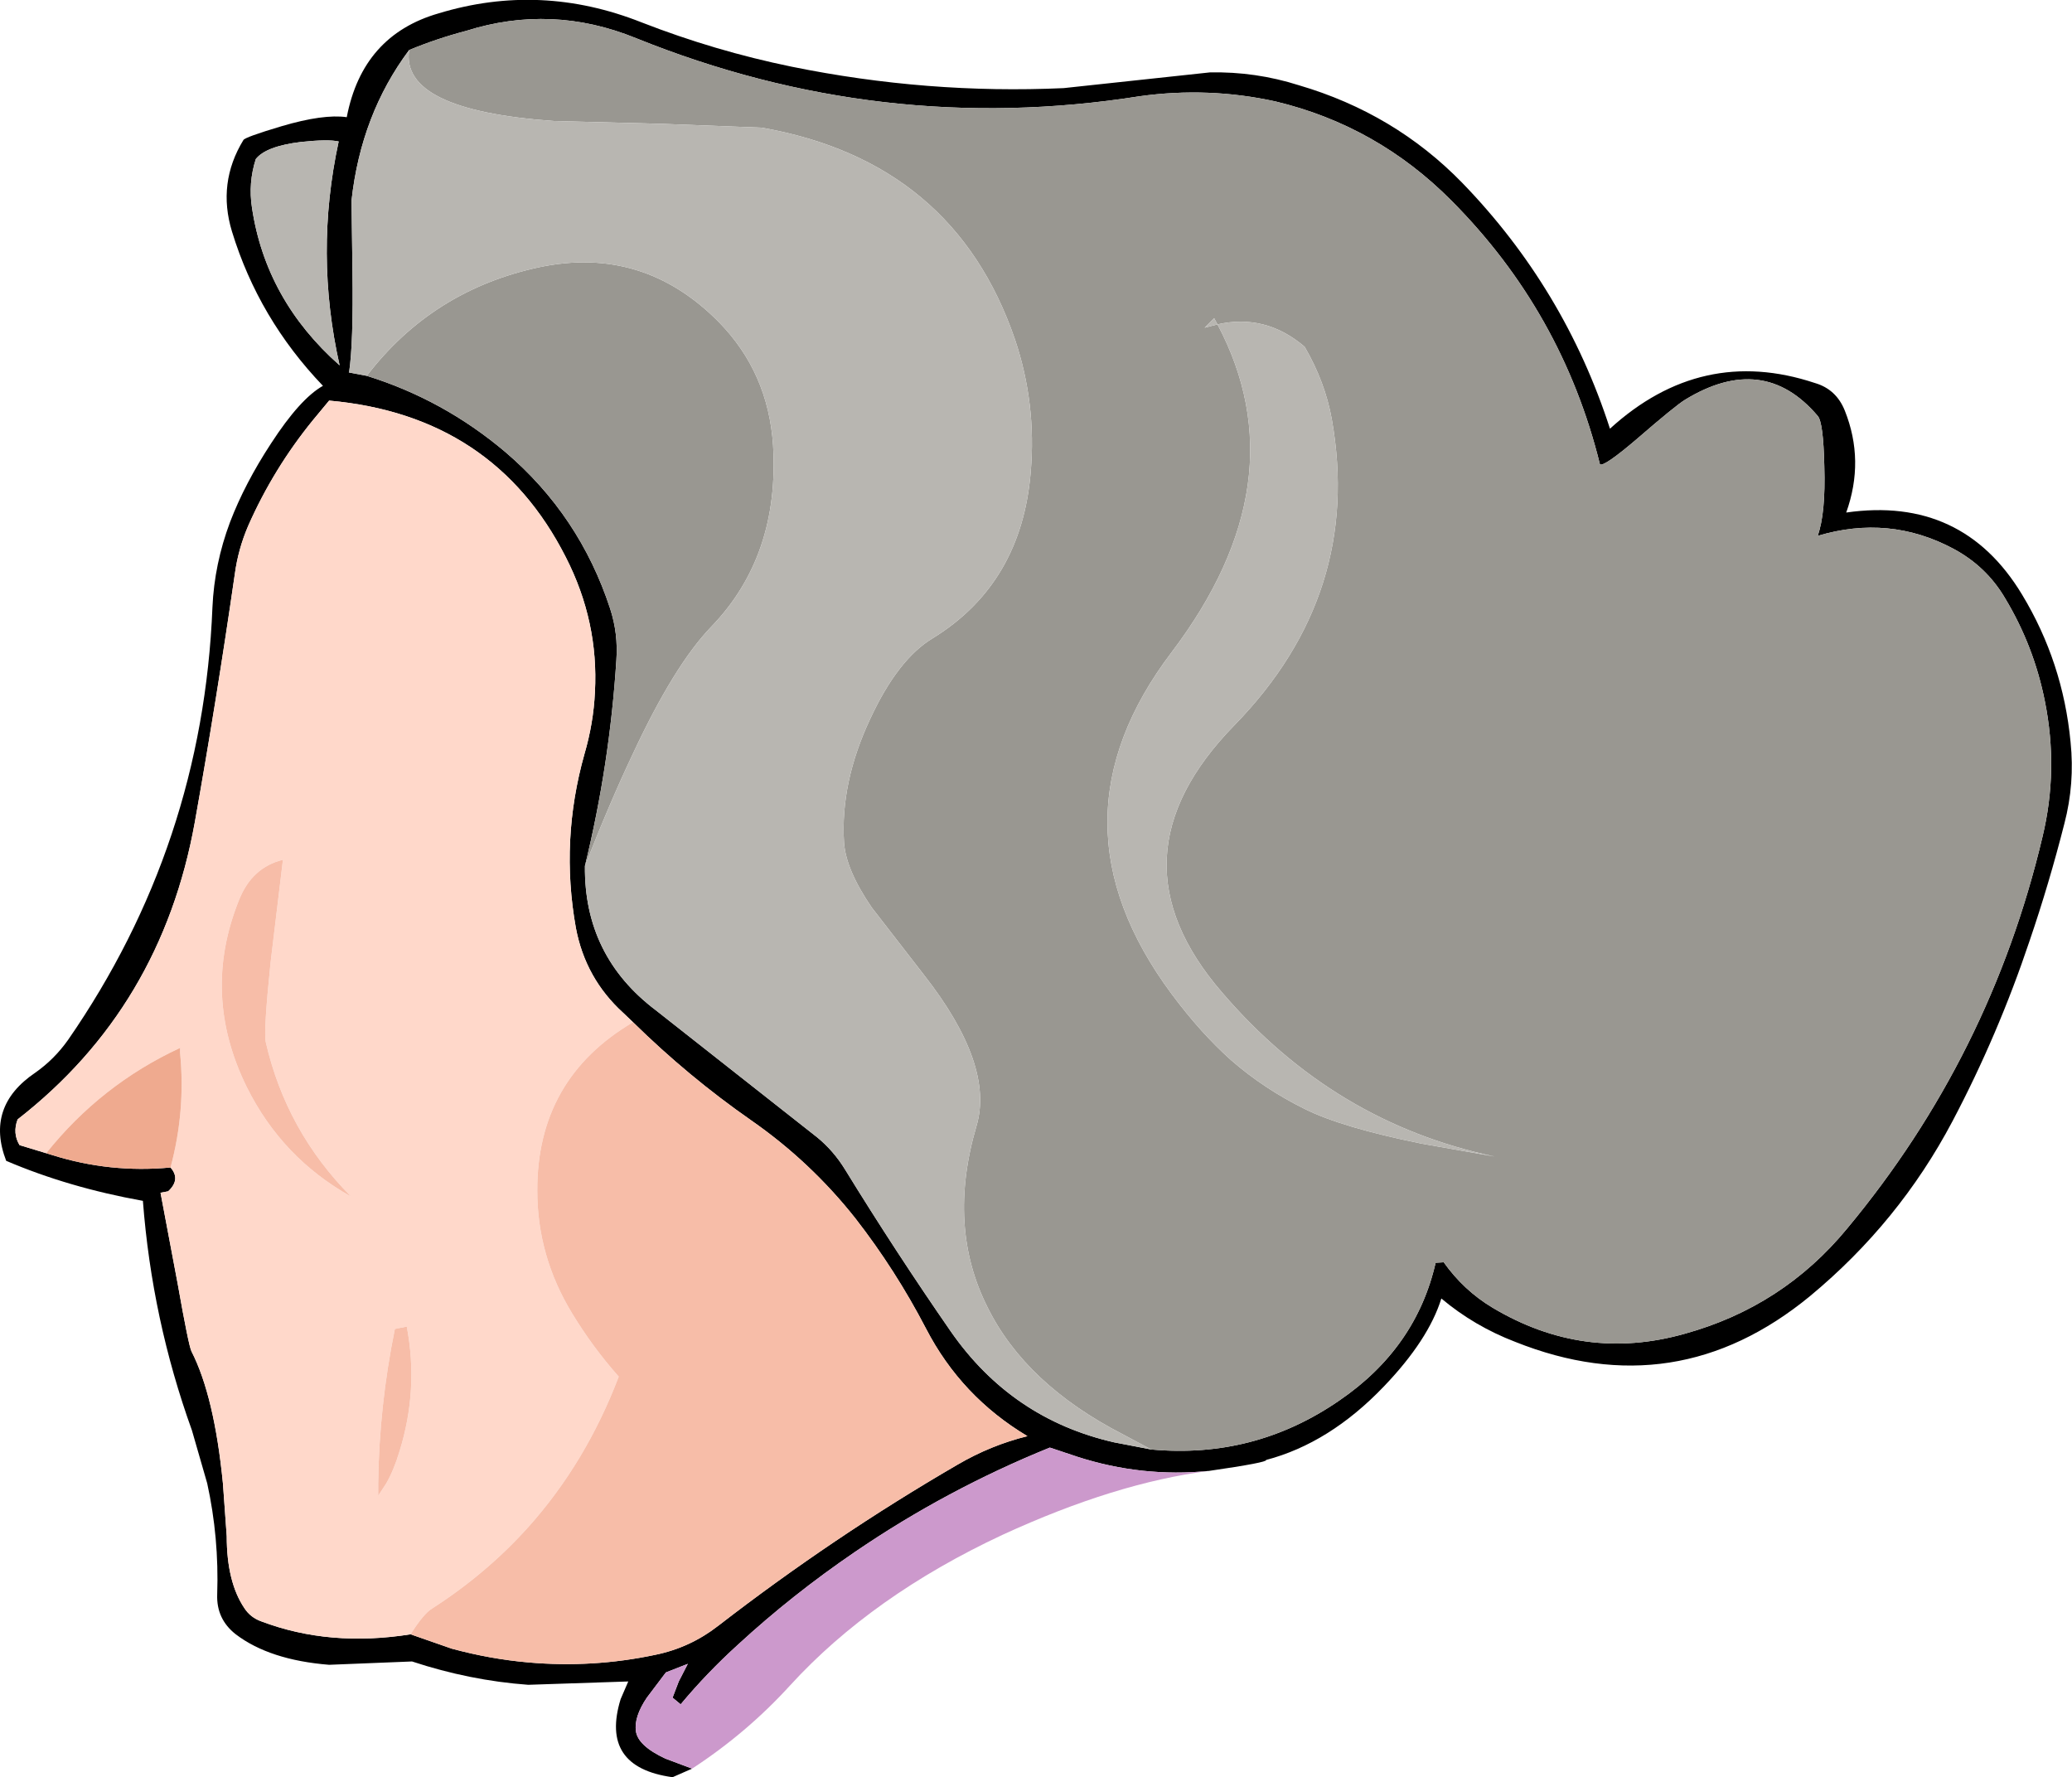
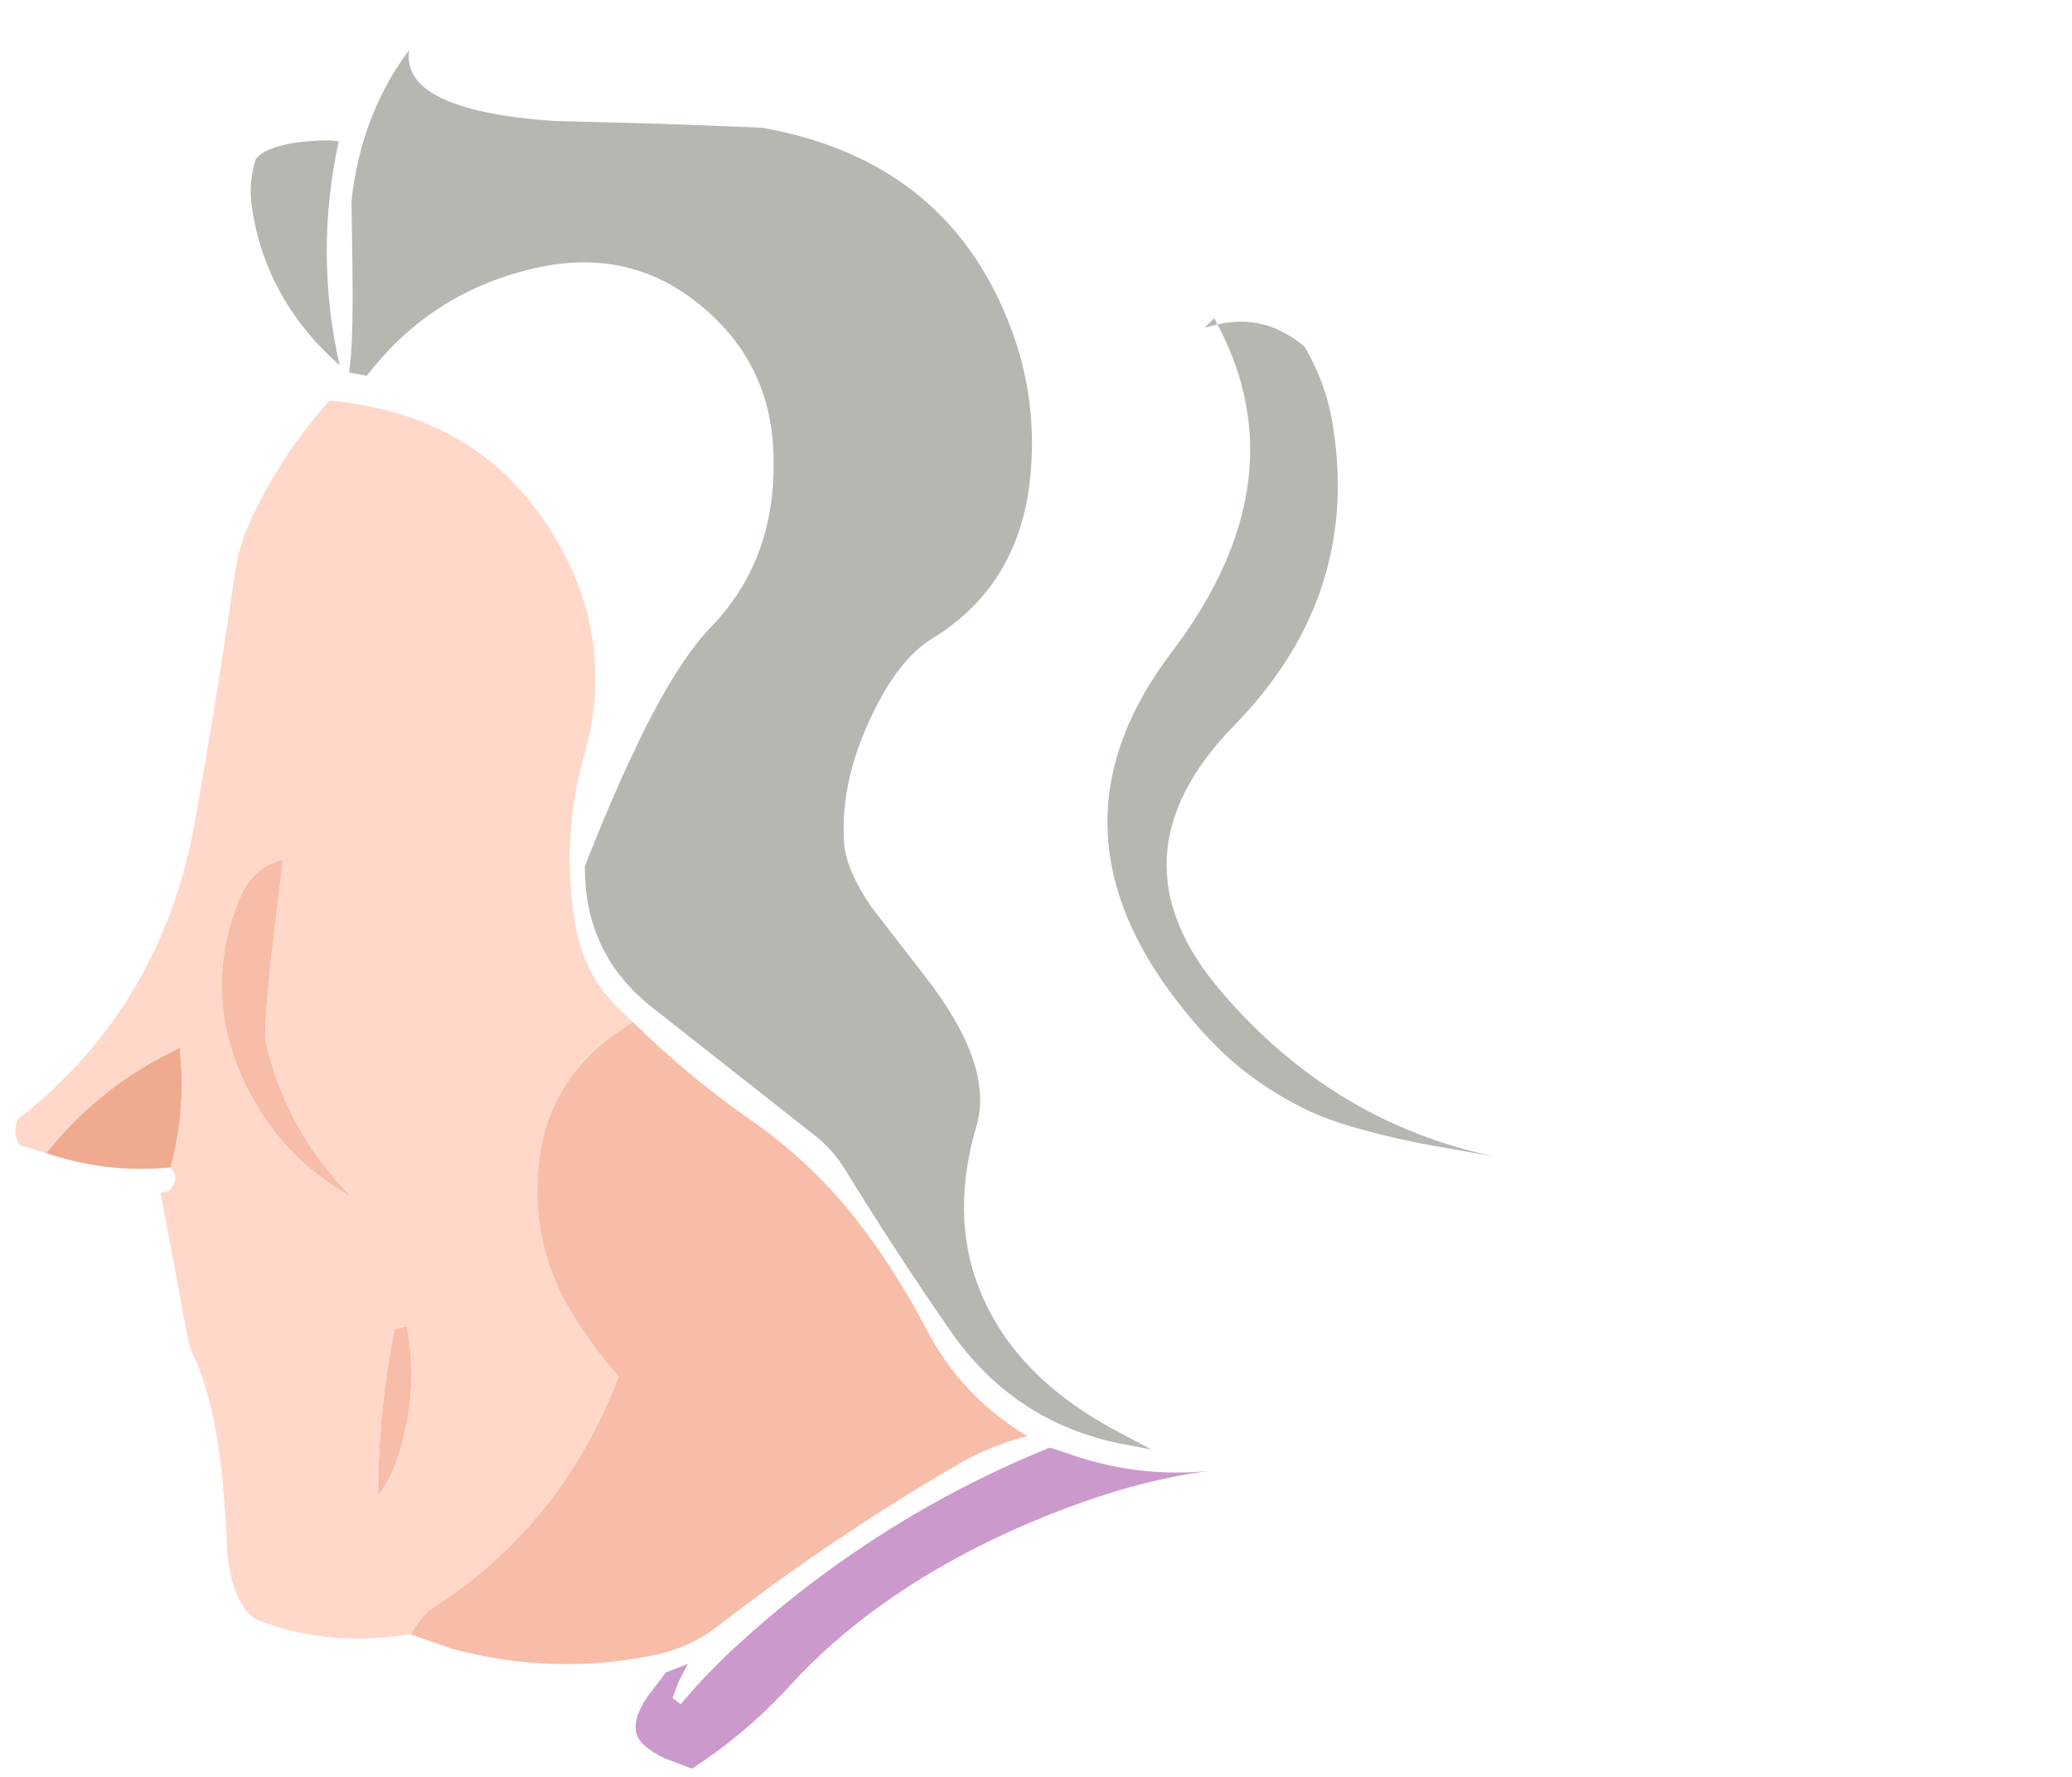
<svg xmlns="http://www.w3.org/2000/svg" height="186.55px" width="217.5px">
  <g transform="matrix(1.0, 0.0, 0.0, 1.0, -0.15, -0.2)">
-     <path d="M121.0 152.35 Q131.85 153.35 140.75 147.2 148.8 141.7 150.85 132.75 L151.7 132.7 Q153.8 135.65 156.8 137.45 166.4 143.2 177.0 140.2 187.3 137.35 194.05 129.15 209.1 111.05 214.55 88.05 216.25 81.0 214.8 73.8 213.65 68.0 210.6 62.95 208.65 59.65 205.2 57.8 198.45 54.2 190.95 56.45 191.8 54.1 191.65 49.15 191.55 44.5 190.95 43.85 185.25 37.15 177.05 42.15 176.05 42.75 171.95 46.3 168.55 49.2 168.1 48.95 164.15 32.95 152.5 21.25 144.7 13.4 134.05 10.85 127.0 9.3 119.8 10.3 92.65 14.6 66.9 4.2 58.05 0.6 49.05 3.45 46.0 4.25 43.1 5.45 38.05 12.2 37.05 21.25 L37.15 28.75 Q37.25 36.2 36.8 39.25 L36.75 39.3 36.8 39.3 38.65 39.65 Q46.7 42.15 53.2 47.65 61.0 54.3 64.2 64.1 65.05 66.7 64.85 69.5 64.15 80.45 61.55 91.1 61.45 100.55 69.0 106.25 L85.95 119.6 Q87.65 121.0 88.85 122.95 94.2 131.65 99.95 139.95 106.35 149.15 117.1 151.6 L121.0 152.35 M72.8 185.85 L70.75 186.75 Q63.1 185.7 65.3 178.55 L66.1 176.7 55.6 177.05 Q49.45 176.6 43.4 174.6 L34.7 174.95 Q28.45 174.45 24.9 171.75 22.85 170.15 22.95 167.55 23.15 161.6 21.9 155.9 L20.3 150.35 Q16.1 138.7 15.15 126.25 7.35 124.85 0.8 122.05 -1.4 116.35 3.85 112.8 5.85 111.4 7.3 109.35 21.45 88.9 22.45 63.95 22.65 59.4 24.3 55.0 25.85 50.95 28.6 46.75 31.65 42.05 34.05 40.7 27.3 33.65 24.5 24.5 22.95 19.4 25.7 14.9 25.85 14.6 29.7 13.45 34.1 12.15 36.55 12.5 38.2 3.9 46.2 1.6 56.9 -1.65 67.5 2.55 75.2 5.55 83.25 7.2 97.5 10.1 111.8 9.45 L127.15 7.8 Q131.95 7.7 136.5 9.15 146.55 12.1 153.65 19.4 164.4 30.5 169.15 45.2 178.75 36.45 190.65 40.4 192.9 41.05 193.8 43.3 195.9 48.55 193.95 54.0 206.15 52.25 212.4 62.6 216.7 69.7 217.5 78.1 217.95 82.45 216.85 86.65 215.25 92.95 213.2 98.95 209.9 108.8 205.1 117.9 199.5 128.5 190.15 136.25 176.1 147.8 159.2 141.05 154.9 139.4 151.45 136.5 150.1 140.85 145.4 145.75 139.7 151.7 133.05 153.45 133.25 153.7 127.05 154.6 120.0 155.3 113.2 153.1 L110.35 152.15 Q99.5 156.55 89.9 163.1 83.3 167.6 77.6 172.85 74.35 175.8 71.6 179.1 L70.75 178.4 71.4 176.7 72.35 174.85 70.05 175.75 68.05 178.4 Q66.7 180.4 66.9 181.9 67.1 183.45 70.0 184.8 L72.8 185.85 M27.0 16.9 Q26.2 19.4 26.6 22.0 28.05 31.7 35.8 38.55 33.15 26.8 35.7 15.05 34.6 14.8 31.75 15.1 28.05 15.55 27.0 16.9 M66.6 107.5 L65.55 106.5 Q61.6 102.9 60.6 97.6 58.95 88.4 61.5 79.35 62.45 76.1 62.6 72.85 63.0 65.45 59.55 58.7 52.0 43.8 34.7 42.25 L33.0 44.3 Q28.85 49.4 26.2 55.4 25.15 57.85 24.8 60.45 22.9 73.6 20.6 86.5 17.1 105.95 2.0 117.7 1.45 119.15 2.2 120.4 L5.0 121.25 5.65 121.45 Q11.7 123.35 18.05 122.75 19.15 124.0 17.8 125.25 L17.0 125.4 18.8 134.95 Q19.95 141.45 20.25 142.05 22.65 146.75 23.55 155.9 L23.95 161.45 Q23.95 166.25 25.8 169.0 26.45 170.0 27.6 170.4 34.75 173.1 43.25 171.75 L47.55 173.25 Q51.6 174.35 55.6 174.7 62.35 175.3 68.95 173.9 72.6 173.15 75.55 170.85 87.65 161.5 100.65 153.95 104.15 151.9 108.0 150.95 101.05 146.8 97.35 139.65 94.15 133.5 89.95 128.1 85.25 122.15 79.0 117.8 72.4 113.2 66.6 107.5" fill="#000000" fill-rule="evenodd" stroke="none" />
-     <path d="M43.1 5.45 Q46.0 4.25 49.05 3.45 58.05 0.6 66.9 4.2 92.65 14.6 119.8 10.3 127.0 9.3 134.05 10.85 144.7 13.4 152.5 21.25 164.15 32.95 168.1 48.95 168.55 49.2 171.95 46.3 176.05 42.75 177.05 42.15 185.25 37.15 190.95 43.85 191.55 44.5 191.65 49.15 191.8 54.1 190.95 56.45 198.45 54.2 205.2 57.8 208.65 59.65 210.6 62.95 213.65 68.0 214.8 73.8 216.25 81.0 214.55 88.05 209.1 111.05 194.05 129.15 187.3 137.35 177.0 140.2 166.4 143.2 156.8 137.45 153.8 135.65 151.7 132.7 L150.85 132.75 Q148.8 141.7 140.75 147.2 131.85 153.35 121.0 152.35 L118.0 150.75 Q107.8 145.5 103.8 137.4 99.55 128.95 102.65 118.4 104.55 112.0 97.15 102.55 L91.65 95.45 Q88.95 91.5 88.75 88.65 88.35 82.35 91.5 75.65 94.4 69.4 98.05 67.2 107.4 61.45 108.35 49.7 108.95 42.55 106.7 35.85 100.3 17.15 80.1 13.6 L69.7 13.2 58.25 12.9 Q42.15 11.75 43.1 5.45 M61.55 91.1 Q64.15 80.45 64.85 69.5 65.05 66.7 64.2 64.1 61.0 54.3 53.2 47.65 46.7 42.15 38.65 39.65 45.55 30.65 56.75 28.25 67.65 25.95 75.6 34.0 80.8 39.3 81.3 46.95 82.0 58.55 74.8 66.0 70.9 70.05 66.55 79.4 64.2 84.35 61.55 91.1 M126.6 34.6 L127.95 34.25 Q136.7 50.75 123.15 68.65 109.65 86.4 123.15 104.55 126.2 108.65 129.4 111.5 132.85 114.5 137.1 116.6 141.0 118.55 149.4 120.25 L157.05 121.6 Q140.15 118.05 128.45 104.4 116.15 90.2 129.75 76.3 143.2 62.5 139.95 44.2 139.25 40.3 137.1 36.6 133.0 33.1 127.95 34.25 L127.6 33.6 126.6 34.6" fill="#999791" fill-rule="evenodd" stroke="none" />
    <path d="M121.0 152.35 L117.1 151.6 Q106.35 149.15 99.95 139.95 94.2 131.65 88.85 122.95 87.65 121.0 85.95 119.6 L69.0 106.25 Q61.45 100.55 61.55 91.1 64.2 84.35 66.55 79.4 70.9 70.05 74.8 66.0 82.0 58.55 81.3 46.95 80.8 39.3 75.6 34.0 67.65 25.95 56.75 28.25 45.55 30.65 38.65 39.65 L36.8 39.3 36.8 39.25 Q37.25 36.2 37.15 28.75 L37.05 21.25 Q38.05 12.2 43.1 5.45 42.15 11.75 58.25 12.9 L69.7 13.2 80.1 13.6 Q100.3 17.15 106.7 35.85 108.95 42.55 108.35 49.7 107.4 61.45 98.05 67.2 94.4 69.4 91.5 75.65 88.35 82.35 88.75 88.65 88.95 91.5 91.65 95.45 L97.15 102.55 Q104.55 112.0 102.65 118.4 99.55 128.95 103.8 137.4 107.8 145.5 118.0 150.75 L121.0 152.35 M126.6 34.6 L127.6 33.6 127.95 34.25 Q133.0 33.1 137.1 36.6 139.25 40.3 139.95 44.2 143.2 62.5 129.75 76.3 116.15 90.2 128.45 104.4 140.15 118.05 157.05 121.6 L149.4 120.25 Q141.0 118.55 137.1 116.6 132.85 114.5 129.4 111.5 126.2 108.65 123.15 104.55 109.65 86.4 123.15 68.65 136.7 50.75 127.95 34.25 L126.6 34.6 M27.0 16.9 Q28.05 15.55 31.75 15.1 34.6 14.8 35.7 15.05 33.15 26.8 35.8 38.55 28.05 31.7 26.6 22.0 26.2 19.4 27.0 16.9" fill="#b8b6b1" fill-rule="evenodd" stroke="none" />
    <path d="M5.0 121.25 L2.2 120.4 Q1.45 119.15 2.0 117.7 17.1 105.95 20.6 86.5 22.9 73.6 24.8 60.45 25.15 57.85 26.2 55.4 28.85 49.4 33.0 44.3 L34.7 42.25 Q52.0 43.8 59.55 58.7 63.0 65.45 62.6 72.85 62.45 76.1 61.5 79.35 58.95 88.4 60.6 97.6 61.6 102.9 65.55 106.5 L66.6 107.5 Q56.5 113.45 56.55 125.2 56.55 132.05 60.2 138.05 62.35 141.6 65.1 144.7 61.65 153.75 55.6 160.5 51.25 165.35 45.5 169.05 44.6 169.6 43.25 171.75 34.75 173.1 27.6 170.4 26.45 170.0 25.8 169.0 23.95 166.25 23.95 161.45 L23.55 155.9 Q22.65 146.75 20.25 142.05 19.95 141.45 18.8 134.95 L17.0 125.4 17.8 125.25 Q19.15 124.0 18.05 122.75 19.65 116.8 19.05 110.7 L19.05 110.2 Q10.75 114.05 5.0 121.25 M29.85 90.45 Q26.6 91.25 25.25 94.65 21.25 104.55 26.05 114.3 29.75 121.75 37.0 125.8 30.2 118.95 28.05 109.6 27.8 108.55 28.55 101.25 L29.85 90.45 M41.6 139.7 Q39.95 147.8 39.85 155.9 L39.85 157.2 40.7 155.9 Q41.5 154.5 42.1 152.5 44.1 146.05 42.85 139.45 L41.6 139.7" fill="#ffd8ca" fill-rule="evenodd" stroke="none" />
    <path d="M66.6 107.5 Q72.4 113.2 79.0 117.8 85.25 122.15 89.95 128.1 94.15 133.5 97.35 139.65 101.05 146.8 108.0 150.95 104.15 151.9 100.65 153.95 87.65 161.5 75.55 170.85 72.6 173.15 68.95 173.9 62.35 175.3 55.6 174.7 51.6 174.35 47.55 173.25 L43.25 171.75 Q44.6 169.6 45.5 169.05 51.25 165.35 55.6 160.5 61.65 153.75 65.1 144.7 62.35 141.6 60.2 138.05 56.55 132.05 56.55 125.2 56.5 113.45 66.6 107.5 M29.85 90.45 L28.55 101.25 Q27.8 108.55 28.05 109.6 30.2 118.95 37.0 125.8 29.75 121.75 26.05 114.3 21.25 104.55 25.25 94.65 26.6 91.25 29.85 90.45 M41.6 139.7 L42.85 139.45 Q44.1 146.05 42.1 152.5 41.5 154.5 40.7 155.9 L39.85 157.2 39.85 155.9 Q39.95 147.8 41.6 139.7" fill="#f7bda8" fill-rule="evenodd" stroke="none" />
    <path d="M18.05 122.75 Q11.7 123.35 5.65 121.45 L5.0 121.25 Q10.75 114.05 19.05 110.2 L19.05 110.7 Q19.65 116.8 18.05 122.75" fill="#efaa8f" fill-rule="evenodd" stroke="none" />
    <path d="M127.05 154.6 Q117.25 155.85 105.4 161.3 91.7 167.7 83.1 177.1 78.55 182.1 72.8 185.85 L70.0 184.8 Q67.1 183.45 66.9 181.9 66.7 180.4 68.05 178.4 L70.05 175.75 72.35 174.85 71.4 176.7 70.75 178.4 71.6 179.1 Q74.35 175.8 77.6 172.85 83.3 167.6 89.9 163.1 99.5 156.55 110.35 152.15 L113.2 153.1 Q120.0 155.3 127.05 154.6" fill="#cc99cc" fill-rule="evenodd" stroke="none" />
  </g>
</svg>